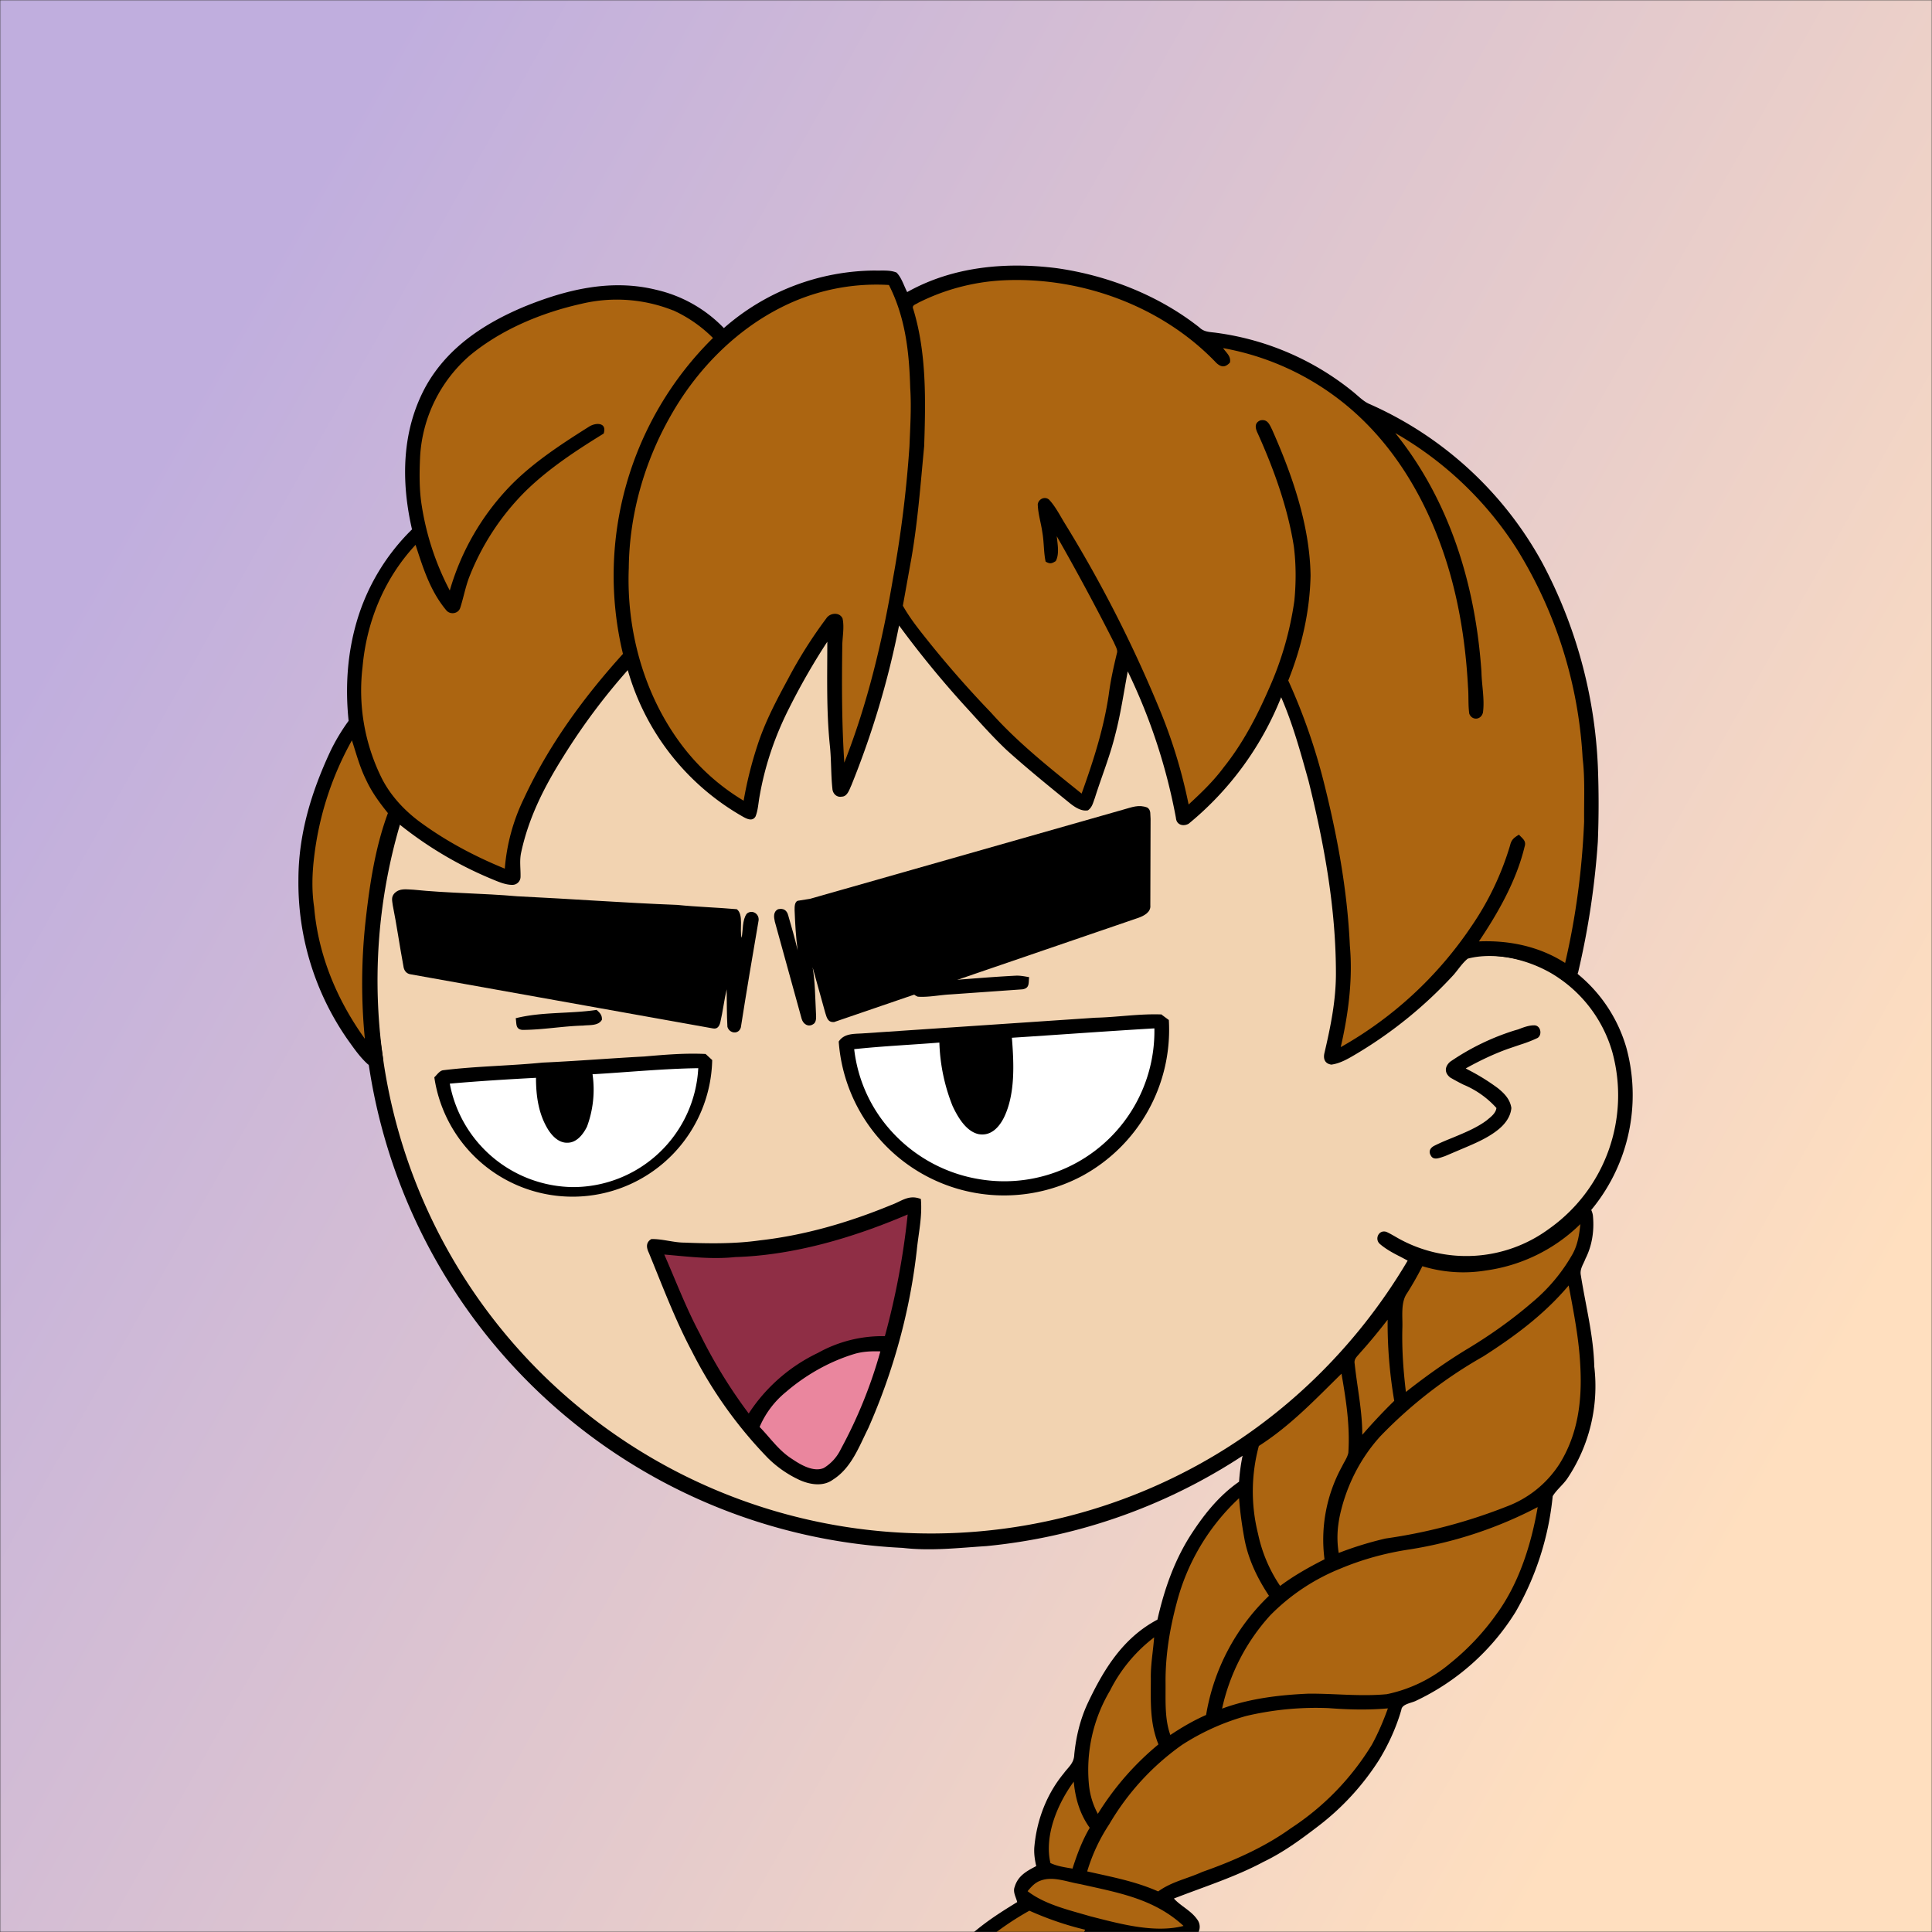
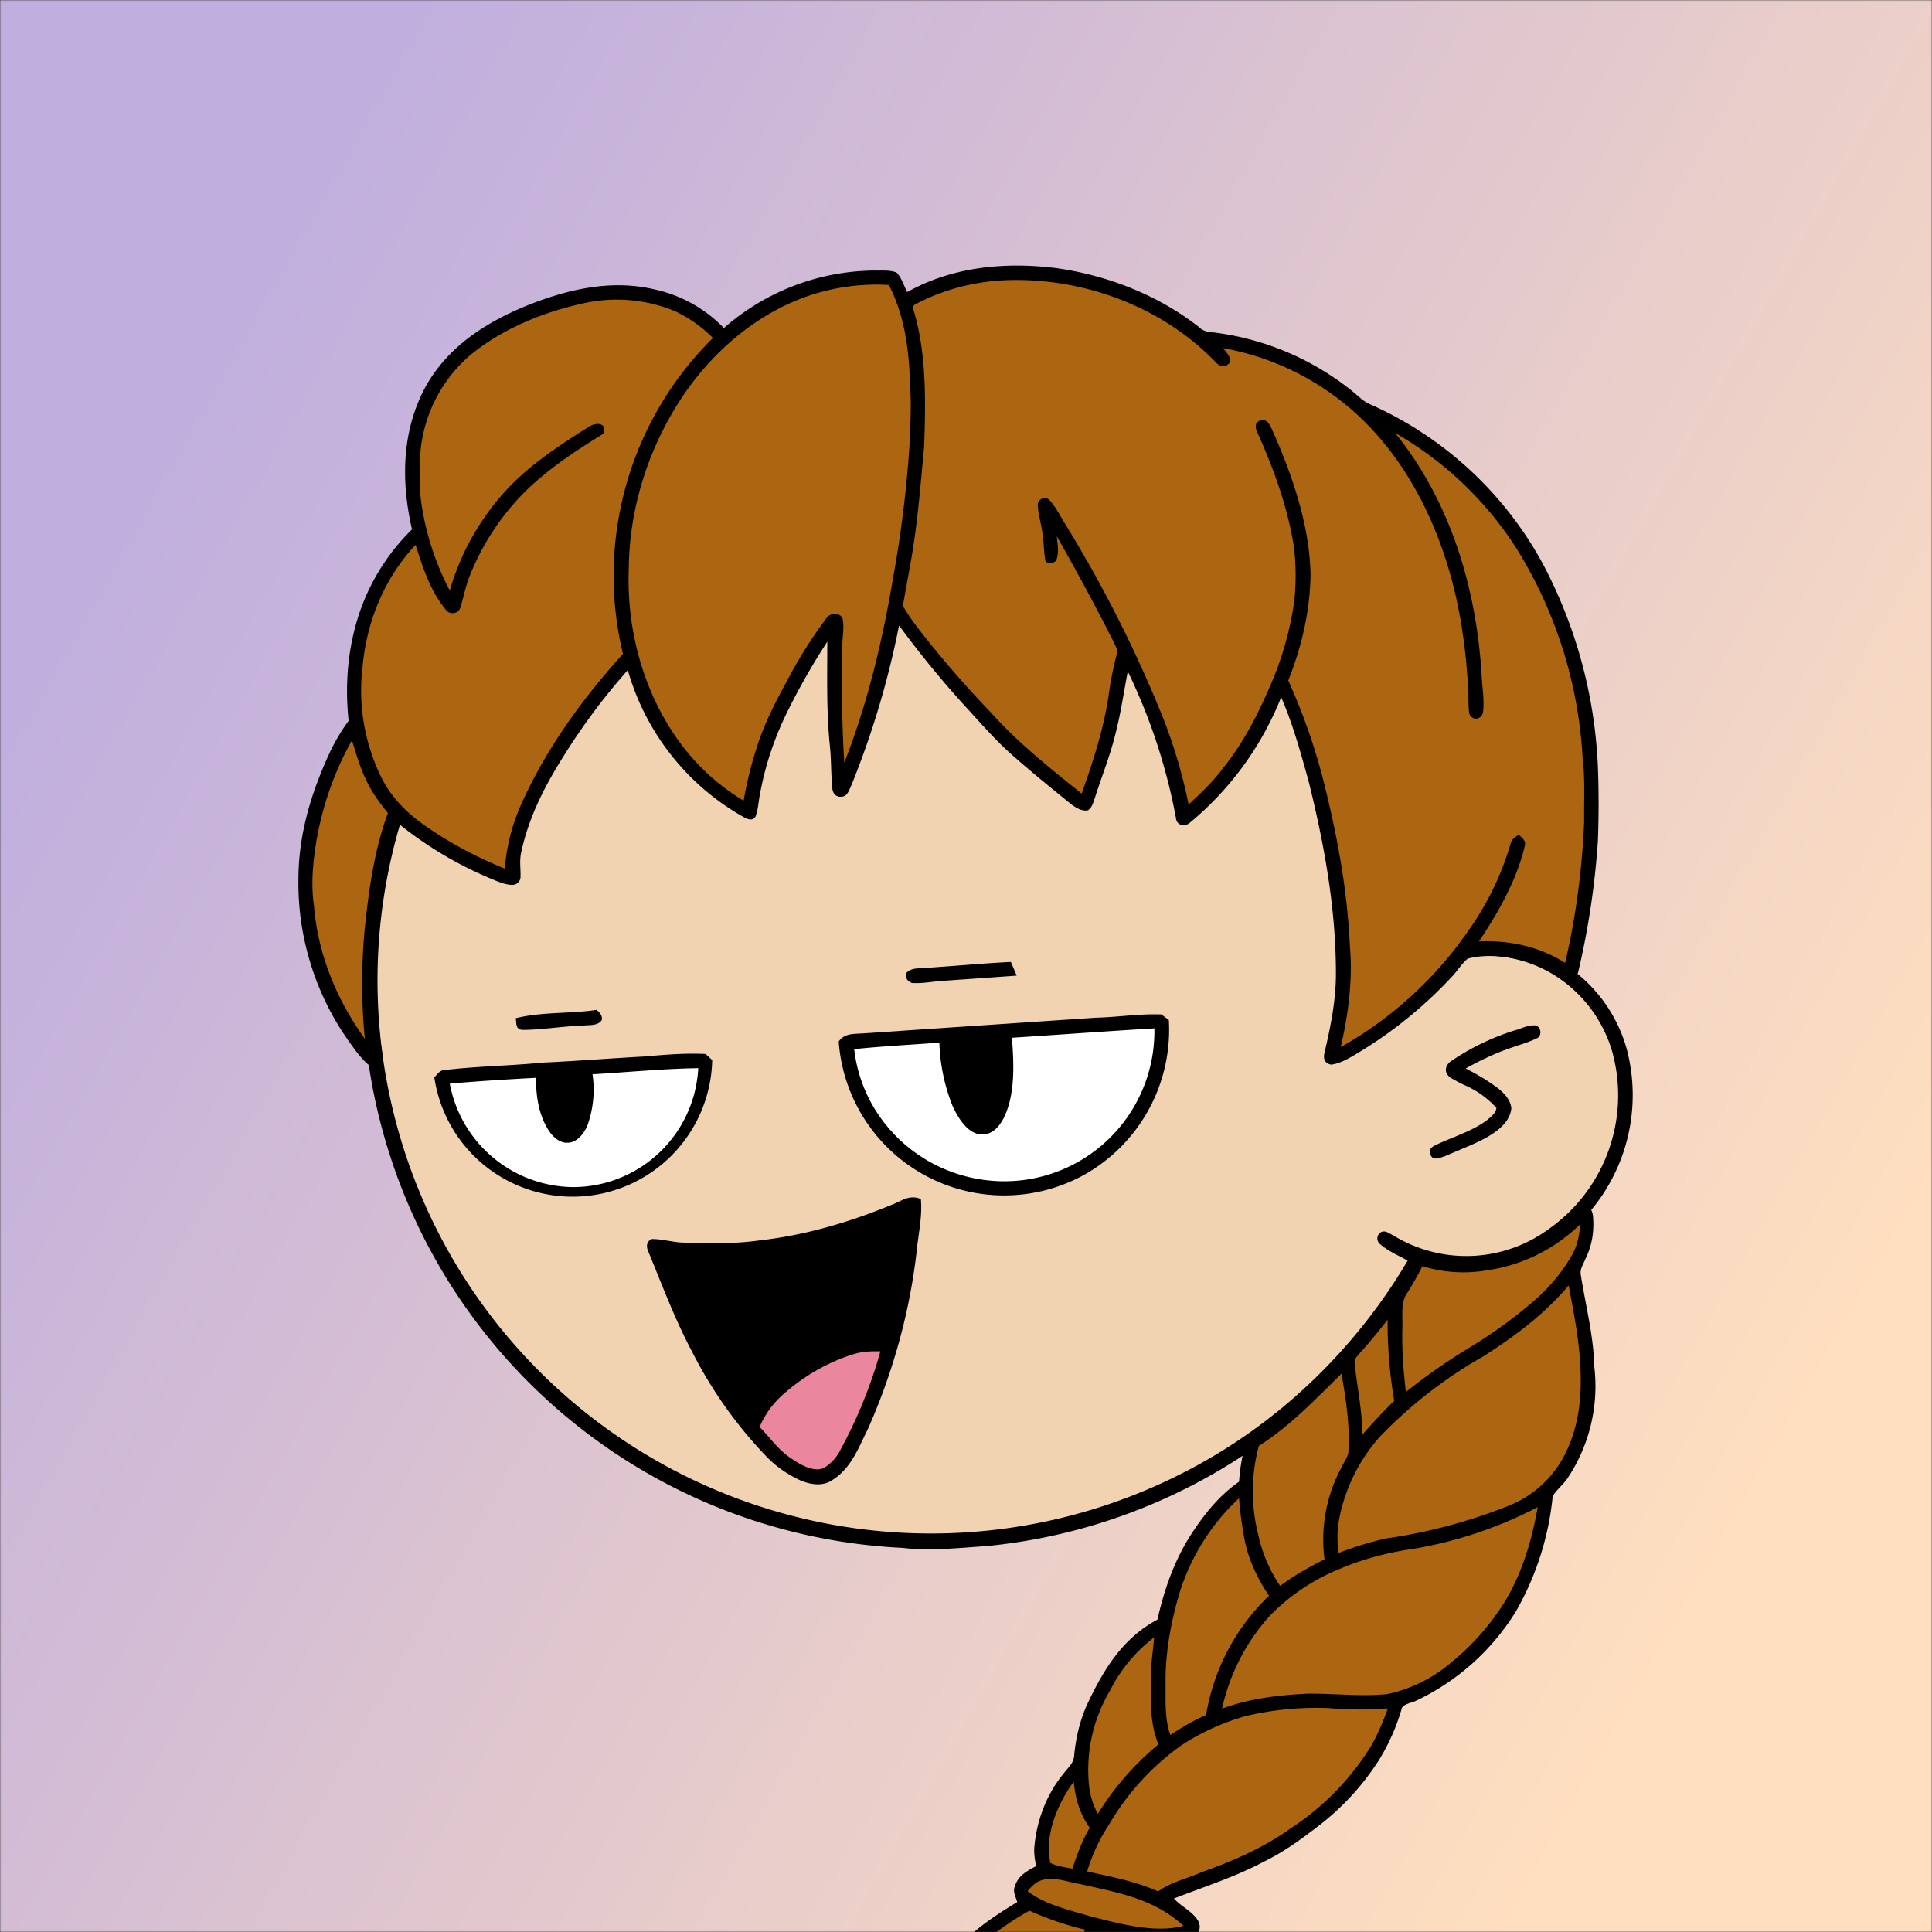
<svg xmlns="http://www.w3.org/2000/svg" viewBox="0 0 762 762" fill="none" shape-rendering="auto">
  <rect x="0" y="0" width="762" height="762" fill="#333333" stroke="none" />
  <mask id="viewboxMask">
    <rect width="762" height="762" rx="0" ry="0" x="0" y="0" fill="#fff" />
  </mask>
  <g mask="url(#viewboxMask)">
    <rect fill="url(#backgroundLinear)" width="762" height="762" x="0" y="0" />
    <defs>
      <linearGradient id="backgroundLinear" gradientTransform="rotate(30 0.5 0.5)">
        <stop stop-color="#c0aede" />
        <stop offset="1" stop-color="#ffdfbf" />
      </linearGradient>
    </defs>
    <path d="M396 164.8a224.8 224.8 0 0 1 104.8 42.4c6.2 4.9 12.5 9.4 18 15a225.4 225.4 0 0 1 71.8 149 58.5 58.5 0 0 1 50.9 42.2 71 71 0 0 1-27.6 76.5c-11 7.7-24.5 12-38 11.7-5 0-10-1.6-15-1.8-1.9 2.2-3.3 4.9-4.8 7.3A223.3 223.3 0 0 1 389 609.8c-11 .7-21.9 2-33 .7a223.7 223.7 0 0 1-178.8-342.3A223.4 223.4 0 0 1 352 163.5c14.6-1.4 29.4-.3 44 1.3Z" fill="#000" />
    <path fill-rule="evenodd" clip-rule="evenodd" d="M498.8 213.2A216 216 0 0 0 363 169c-13-.2-26.2 1.6-39 4a218 218 0 0 0-113.6 365.5 218.5 218.5 0 0 0 260.4 40.2c35-18.8 64.2-47.3 84.4-81.5l-3-1.6c-2.8-1.4-5.7-3-8-5-2.2-2-.3-5.8 2.7-4.7 1.5.7 3 1.6 4.4 2.4a55 55 0 0 0 59.6-3.6 64.5 64.5 0 0 0 25-69.8 53.1 53.1 0 0 0-24-31 52.6 52.6 0 0 0-47-2.8c-1.6.8-3.4 1.5-5 1.3-2.5-.2-2.8-4.2-.6-5.2 8-4 16.5-5.6 25.4-6.4a217 217 0 0 0-72-146.4c-4.4-4-8.7-8.1-13.9-11.3Zm107.6 196.2c2-1.2 1.3-5.1-1.4-5-2 0-4.2.8-6.2 1.6l-1.4.4a95.1 95.1 0 0 0-25.5 12.4c-2.2 2-2.2 4.4.1 6.2a92 92 0 0 0 5.2 2.8 36 36 0 0 1 13 9.2c-.2 1.9-2 3.4-3.4 4.5l-.2.2c-3.9 3-8.8 5-13.6 7-2.5 1-4.9 2-7.1 3.1-1.7.8-2.6 2.2-1.6 3.9 1 2 3.2 1.1 5 .5l.6-.2 5.4-2.3c5.4-2.3 11-4.5 15.4-8 2.7-2.1 5.1-5.1 5.4-8.7-.5-3.4-2.7-5.7-5.3-7.8a83 83 0 0 0-11.6-7.2l-1.1-.6c5.4-3 10.8-5.6 16.6-7.7l5-1.7a52 52 0 0 0 6.7-2.6Z" fill="#f2d3b1" />
    <g transform="translate(-161 -83)">
-       <path d="M562 467.8c1.7 0 3.2.3 4.9.6-.3 2.3.3 4.3-2.6 4.8l-28.3 2c-4.3.2-8.8 1.2-13 .9-2-.8-2.7-2-2.1-4.1 1.4-1.4 3.2-1.6 5-1.7 12-.7 24-1.9 36.1-2.5ZM396.3 481.3c1.3 1.2 2.2 2 2.1 3.9-1.4 2.5-5 2-7.4 2.3-8 .2-16 1.7-24 1.7-2.8-.3-2.2-2.5-2.6-4.6 10.3-2.6 21.4-1.7 32-3.3ZM618.9 483l3.1 2.3a65.6 65.6 0 0 1-34.2 61.5 65.4 65.4 0 0 1-96-53c2.1-3.2 5.8-3 9.2-3.2l92-6.2c8.7-.2 17.2-1.6 25.9-1.3Z" fill="#000" />
+       <path d="M562 467.8l-28.3 2c-4.3.2-8.8 1.2-13 .9-2-.8-2.7-2-2.1-4.1 1.4-1.4 3.2-1.6 5-1.7 12-.7 24-1.9 36.1-2.5ZM396.3 481.3c1.3 1.2 2.2 2 2.1 3.9-1.4 2.5-5 2-7.4 2.3-8 .2-16 1.7-24 1.7-2.8-.3-2.2-2.5-2.6-4.6 10.3-2.6 21.4-1.7 32-3.3ZM618.9 483l3.1 2.3a65.6 65.6 0 0 1-34.2 61.5 65.4 65.4 0 0 1-96-53c2.1-3.2 5.8-3 9.2-3.2l92-6.2c8.7-.2 17.2-1.6 25.9-1.3Z" fill="#000" />
      <path d="M616.3 488.6a59.2 59.2 0 0 1-68.3 59.6 59.7 59.7 0 0 1-35.3-18.9 57.9 57.9 0 0 1-14.8-32.5c11.2-1.2 22.4-1.7 33.6-2.6a73 73 0 0 0 5.2 25c2 4.3 5.3 10 10.2 11.1 4.8.9 8-2.5 10-6.4 4.6-9.3 4-21.5 3.2-31.6 18.7-1.2 37.5-2.6 56.2-3.7Z" fill="#fff" />
      <path d="M415 499.7c8.1-.7 16.1-1.4 24.3-1l2.6 2.4a55.1 55.1 0 0 1-109.6 6.8c1-.9 2.1-2.7 3.6-2.8 13-1.6 26-1.7 39.1-3 13.4-.6 26.7-1.7 40-2.4Z" fill="#000" />
      <path d="M436.4 504.3a49.5 49.5 0 0 1-49.4 46.9 50 50 0 0 1-48.6-40.8c11.3-1 22.7-1.7 34-2.3 0 7.2 1 14.4 4.9 20.6 1.7 2.6 4.3 5.2 7.7 5 3.5-.1 6-3.3 7.5-6.3a42 42 0 0 0 2.2-20.7c13.9-.8 27.8-2.2 41.7-2.4Z" fill="#fff" />
    </g>
    <g transform="translate(-161 -83)">
-       <path d="M613.5 401.5c1.6 1 1.1 2.9 1.3 4.5l-.1 34c.3 2.8-2.5 4.2-4.7 5l-120 41.1c-2.5.2-2.9-1.7-3.5-3.6l-5-18c1 5.8 1 11.7 1.3 17.5 0 1.4.5 4-1 4.9-2 1.4-4 0-4.6-2l-10.6-38.4c-.4-1.8-.7-3.9 1.3-4.9 2.2-.5 3.5.5 4 2.5 1.3 4.5 2.6 9 3.7 13.7-.7-5.3-1-10.5-1.2-15.8 0-1.3-.1-3.7 1.7-3.8l4.4-.7 123.6-35.2c3.3-.9 6-2.1 9.4-.8ZM324 433.9c13.6 1.4 27.4 1.4 41 2.6 21 1 42.1 2.6 63.1 3.4 7.8.8 15.6 1 23.5 1.7 2.8 2.1 1 8 1.9 11.3.6-3 .2-7 2-9.5 2-1.8 5-.1 4.7 2.6-2.4 14-4.8 28.1-7 42.2-.8 2.9-4.5 2.5-5.3-.2-.3-5-.2-9.9-.3-14.8-1 4.3-1.5 8.7-2.5 13-.4 1.6-1.2 2.8-3 2.4l-119-21.3c-1.8-.2-2.8-1.5-3-3.3-1.5-8-2.6-16-4.2-24-.2-1.7-.7-3.1.6-4.6 2.1-2.2 4.7-1.6 7.5-1.5Z" fill="#000" />
-     </g>
+       </g>
    <g transform="translate(-161 -83)">
      <path d="M524.2 555.9c.6 7-.9 13.2-1.6 20.1-2.7 24.2-9.3 48-19.1 70.2-3.7 7.4-6.7 15.8-14 20.4-3.8 2.8-9 2-13.2.1a44 44 0 0 1-12.4-8.6 171.3 171.3 0 0 1-30-42.1c-6.7-12.6-11.6-25.8-17-38.9-1-2.1-1.2-4.1 1-5.4 4.4-.1 8.7 1.4 13.1 1.4 9.9.4 20 .5 29.8-.9 17.7-2 35.1-7.1 51.6-13.9 4.2-1.5 7-4.3 11.8-2.4Z" fill="#000" />
-       <path d="M519 562a298 298 0 0 1-9 48 52 52 0 0 0-26.4 6.6 67 67 0 0 0-27.3 23.9A197.7 197.7 0 0 1 437 609c-5.4-10.1-9.4-20.7-14-31.2 9.4.8 18.5 2 28 1 23.2-.7 46.7-7.7 68-16.8Z" fill="#8F2E45" />
      <path d="M508.2 616.1a184 184 0 0 1-15.6 38.5 17.5 17.5 0 0 1-6.7 7.4c-4 1.7-9-1.2-12.4-3.5-5.4-3.4-8.6-8.3-12.9-12.7A36 36 0 0 1 471 632c7.8-6.7 17.1-12 27-15 3.4-1 6.7-1.1 10.2-1Z" fill="#EA869E" />
    </g>
    <g transform="translate(-161 -83)" />
    <g transform="translate(-161 -83)" />
    <g transform="translate(-161 -83)">
      <path d="M578 188.8c20.1 2.9 40 10.7 56 23.3 2 2 4.4 1.8 7 2.2a108.2 108.2 0 0 1 53.5 23.1c2 1.6 4 3.7 6.3 4.8a144 144 0 0 1 68.4 62.6 187.8 187.8 0 0 1 22 80.2c.4 10 .4 20 0 30a318.5 318.5 0 0 1-7.7 51.2c-.5 1.8-1.4 3.3-2.3 5-2-.8-4-1.4-5.6-2.8-5-4.3-11.8-6.2-18.1-7.5-5.7-1-12-1.3-17.6.2-2.1 1.7-3.7 4.2-5.5 6.3a170.5 170.5 0 0 1-38 31c-3.2 1.9-6.6 4-10.3 4.5-2.6-.4-3.3-2.3-2.7-4.7 2.4-10.3 4.5-20.5 4.5-31.2 0-25.8-4.6-51-10.8-76-3.1-11.1-6.2-22.5-10.8-33a123.6 123.6 0 0 1-36.5 49.9c-2.2 1.2-4.8.4-5-2.3a227.9 227.9 0 0 0-19-57.8c-1.6 8.4-2.8 16.9-5 25.2-2.1 8.5-5.4 16.5-8 24.8-.7 1.8-1 3.6-2.7 4.8-2.5.5-5.1-1.2-7-2.7-8.5-6.9-17-13.8-25-21-5.3-5-10.2-10.5-15.1-15.9a392.2 392.2 0 0 1-27.4-33.3 347 347 0 0 1-18.8 63c-.8 1.7-1.6 4.5-3.8 4.5-2 .4-3.6-1.2-3.7-3.2-.6-5.6-.4-11.4-1-17-1.4-13.6-1-27.2-1-40.9a263.1 263.1 0 0 0-15 26.1c-5.6 11-9.6 22.7-11.7 34.8-.5 2.6-.6 5.5-1.6 8-1.2 2.1-3.4 1-5 .1a97 97 0 0 1-45.4-57.8 251 251 0 0 0-25.3 33.9c-7.5 11.9-13.7 24-16.7 37.8-.8 3.4-.2 6.6-.3 10a3.2 3.2 0 0 1-3.3 3c-2.6 0-5.4-1.2-7.8-2.2a149.8 149.8 0 0 1-36.7-21.7c-4 12.3-6.1 25-7.5 37.7a185 185 0 0 0 .8 52.7c.2 1.8.7 3.3-.5 4.9a5 5 0 0 1-5.6-1c-3-2.8-5.3-6.2-7.6-9.4a108.1 108.1 0 0 1-19.4-63c0-18 5.1-34.6 12.6-50.7a78 78 0 0 1 7.2-12c-1.4-13.3-.5-26.7 3.3-39.5a83.8 83.8 0 0 1 21.7-36c-4.4-19.1-4.1-39.2 5.6-56.7 8.6-15.2 23-24.6 38.8-31.2 16.5-6.7 34.1-11 51.9-6.6a53.5 53.5 0 0 1 26.7 15.1 91.1 91.1 0 0 1 59.5-22.7c2.7.1 6-.3 8.6.8 2 2 2.9 5.2 4.2 7.7 18-10.1 39-12 59.2-9.4ZM786 557.4c2 1 3.2 3.5 3.3 5.5.5 5.7-.4 11.5-3 16.6-.8 2.2-2.3 4-1.8 6.5 2 12.5 5 23.8 5.3 36a65.4 65.4 0 0 1-10.6 44.1c-1.7 2.5-4.2 4.4-5.8 7a113.8 113.8 0 0 1-14.6 45.6 92.8 92.8 0 0 1-39.1 35c-1.8 1-5.8 1.3-6 3.7-2 6.9-5 13.5-8.7 19.6a101.5 101.5 0 0 1-24.4 26.5c-6.8 5.2-13.5 10.1-21.2 13.8-11.2 6-23.6 9.9-35.4 14.5 2.9 3.2 7 4.8 9.5 8.7 1.3 2.2.7 5.1-1.6 6.4-4.5 2.8-11 2.4-16 2.5-.7 9.6 3 17.5 6.8 26 4.8 10.3 8.8 20.9 12.3 31.7a68 68 0 0 1 2.4 36 72 72 0 0 1-29.7 43.5c-2.9 1.2-3.6-1.8-4.6-3.7a47.2 47.2 0 0 0-22-22c-12.5-6.8-25-12.4-34.2-23.5 0 5.4.3 10.8 2.4 15.9-.7 1-1.4 2.2-2.3 2.8-2.1.5-3.5-1-5-2a72.3 72.3 0 0 1-19-23.2 58.3 58.3 0 0 1-6.4-38.7c2.6-14.7 11.1-27 20.1-38.5 7-8.8 16-14.7 25.5-20.5-.5-2-1.8-4-1-6 1.3-4.4 4.7-6.2 8.5-8.2-.6-2.6-1-5.3-.7-8 1-10.4 4.9-20.5 11.5-28.5 1.8-2.5 4.1-4 4.2-7.5.7-7 2.3-13.7 5.2-20 6.4-13.6 14-26 27.6-33.2 2.6-11.5 6.4-22.6 12.7-32.7 5.3-8.3 11.3-16 19.5-21.7.4-6 1.5-12.3 3.6-18 2-2 4.8-3.4 7-5.1 11.1-8.3 21-18.5 30.3-28.7a187.1 187.1 0 0 0 24.5-32.5c1.3-2.3 2-6.5 4.9-7.3 3.8.4 7.2 2.4 11 2.8 6.8.8 13.8.4 20.5-1.2 11.2-2.8 23-8.5 30.2-17.7 1.4-1.4 2-2.7 4.4-2.3Z" fill="#000" />
      <g fill="#ac6511">
        <path d="M556 193.6c31-1.7 63.3 10 84.8 32.6 2 1.8 3.5 1.7 5.3-.2.5-2.5-1.4-3.8-2.7-5.7a105.8 105.8 0 0 1 48.1 22.1c17.7 14.4 30 34.2 37.7 55.4 6.6 18 9.8 37.2 10.8 56.2.3 3.5 0 7 .5 10.5 1.1 2.8 4.7 2.5 5.4-.5.7-5.2-.5-10.8-.6-16-2.3-34-12.4-67.4-34-94.2 19.4 11.1 36 26.9 48 45.8a174.7 174.7 0 0 1 25.9 82.4c1 8.2.5 16.6.6 25-.8 18.8-3.2 37.4-7.5 55.8-10.1-6.5-22-9-34-8.5 7.6-11.3 14.8-24 18-37.3.8-2.4-.8-3.2-2.2-4.8-2 1.2-3 2-3.5 4.2a113.6 113.6 0 0 1-15.3 32 152 152 0 0 1-51.5 47.6c3-13 4.8-26.7 3.6-40-1-22.1-5-43.6-10.4-65a238 238 0 0 0-13.9-39.6c5.3-13.3 8.5-27.1 8.8-41.4-.3-19.8-7.2-39.6-15.2-57.6-1-2-1.8-4.2-4.6-3.6-2.5 1-2 3.2-1 5.2 6.3 14 11.8 29.2 14.2 44.5.9 7 .9 14.4.2 21.5a128.9 128.9 0 0 1-10 34.6c-4.8 11-10.3 21.6-17.9 31.1-4 5.4-8.8 10-13.8 14.6a203.6 203.6 0 0 0-12.1-39.1 508.7 508.7 0 0 0-36.5-71.4c-2-3.2-3.8-6.9-6.4-9.7-1.7-1.5-4.2-.3-4.5 1.8.1 3.7 1.3 7.4 1.8 11 .7 3.9.5 7.8 1.3 11.6 1.7 1 2.4.8 4-.2 1.5-2.8.7-6.7.4-9.8a944.4 944.4 0 0 1 22.6 42c.5 1.3 1.6 2.9 1.1 4.2-1.3 5.4-2.5 10.8-3.2 16.3-2 13.5-6.1 26.2-10.7 39-12.3-9.9-25.2-20.1-35.7-31.9A415 415 0 0 1 528 337c-3.9-4.9-7.8-9.6-10.9-15.1l3.4-18.9c2.5-14.5 3.6-29.3 5-44 .6-17.9 1-36.8-4.3-54.1-.7-1.6 1-1.8 2-2.5a84 84 0 0 1 32.8-8.8Z" />
        <path d="M511.6 195.4c6.5 12.8 8 26.4 8.4 40.6.5 7.7 0 15.3-.3 23a467 467 0 0 1-6.5 52.2c-4.2 24.8-10 49.2-19.2 72.6-1-15.3-1-30.5-.8-45.8 0-3.6.9-7.6.1-11.1-1.2-2.6-5-2.2-6.4 0a180.1 180.1 0 0 0-15.1 23.9c-4.6 8.5-9 16.8-12 26a154 154 0 0 0-5.5 22A85.5 85.5 0 0 1 430 377c-15-19.8-22-45.3-21-70 .2-20.9 6.1-41.7 16.4-59.8 10.1-18 25.3-33.7 43.8-43a83 83 0 0 1 42.4-8.8Z" />
        <path d="M426.5 205.4a53.3 53.3 0 0 1 15.7 10.9 131.7 131.7 0 0 0-35.5 124.6c-15.4 17-29.3 36-39 56.9a77 77 0 0 0-7.6 27.8c-12-4.9-23.5-11-34-18.8-5.8-4.4-10.9-9.9-14.3-16.4A77.7 77.7 0 0 1 304 346c1.6-17.9 8.6-34.9 20.9-48.1 3 9.2 5.8 18.3 12.2 25.9 1.5 1.7 4.6 1.3 5.4-1 1.3-4 2-8 3.5-12a98.3 98.3 0 0 1 22-33.8c9.1-9 20.2-16.3 31.1-23 1.4-4.5-3.2-4.4-5.8-2.7-10.8 6.8-22 14.1-30.9 23.2a98.7 98.7 0 0 0-24 41.4 107.4 107.4 0 0 1-11-33.1c-1.1-6.5-1-13.3-.7-19.8a57 57 0 0 1 19.5-39.7c12.5-10.4 28.5-17 44.2-20.5a60 60 0 0 1 36 2.6ZM299.8 375c1.7 5.2 3.1 10.6 5.6 15.6 2.2 4.8 5.3 9 8.6 13.1-5.2 14-7.4 29.4-9 44.3a226 226 0 0 0-.1 44.7c-11-15.3-18.4-33-20-51.9-1-6.6-.8-13.2 0-19.8a124 124 0 0 1 14.9-46ZM784.3 565.8c-.4 4-1 8-3 11.7a69 69 0 0 1-15.8 19c-8.1 7-17 13.3-26.2 18.8-8.2 5-16.2 10.7-23.8 16.7-1-8.4-1.6-16.5-1.4-25 .2-4.4-.8-10.3 1.9-14 2.2-3.5 4.2-7 6-10.6a55 55 0 0 0 25 1.7 66 66 0 0 0 37.3-18.3ZM779.7 590c2 10.7 4.1 21.2 4.6 32 .7 13.5-.9 26.5-8.1 38.2a42.4 42.4 0 0 1-21 17 210 210 0 0 1-47.7 12.6 137 137 0 0 0-18.5 5.7c-.8-5-.6-9.5.4-14.5 2.5-11.7 8-22.7 16-31.5A178.5 178.5 0 0 1 746 618c12.5-8 24.1-16.6 33.7-28ZM708.3 603.5c-.1 10.7.8 21.4 2.6 32-4.4 4.3-8.6 8.8-12.6 13.4 0-9.5-2-18.6-3-28-.4-2 1.1-3 2.2-4.4 3.8-4.2 7.3-8.5 10.8-13ZM690.1 624.8c1.8 10.4 3.4 20.6 2.7 31.2-.4 1.9-1.6 3.5-2.4 5.2a60 60 0 0 0-7 36.8c-6.1 3.1-12 6.4-17.5 10.5a57.8 57.8 0 0 1-8.7-20.5 68.8 68.8 0 0 1 .3-34.7c12.5-8 22.1-18.2 32.6-28.5ZM649.7 674c.4 5.5 1.2 11 2.2 16.4 1.6 8 5.1 15.2 9.6 22a84.1 84.1 0 0 0-24.8 47c-5 2.2-9.6 4.9-14.1 7.9-2.4-6.6-1.8-14.3-1.9-21.3 0-10.5 1.7-20.7 4.4-30.8a85.8 85.8 0 0 1 24.6-41.3ZM767.5 677.3c-2.5 14.6-7.3 30-16.1 42.1A96.8 96.8 0 0 1 733 739a56.7 56.7 0 0 1-25 12.2c-10.4 1-20.8-.3-31-.2-11.4.5-23.2 1.9-34 5.9a80 80 0 0 1 19-36.8 81.2 81.2 0 0 1 27.6-18.4c8.8-3.7 18-6.2 27.4-7.6a164 164 0 0 0 50.5-16.7ZM616.2 728.8c-.4 5.5-1.4 10.7-1.3 16.2 0 9-.5 17.4 3 26a111.6 111.6 0 0 0-23.9 27.4 30 30 0 0 1-3.5-11.4 61.2 61.2 0 0 1 8.3-37.2 60.5 60.5 0 0 1 17.4-21ZM708.4 756.8c-1.8 5-3.8 9.7-6.3 14.3a104 104 0 0 1-32 33c-10.4 7.5-22.9 13-34.9 17.2-6.2 2.8-12 3.8-17.4 7.7-9-4-18.3-5.7-28-7.9a70 70 0 0 1 8.7-18.6 100.3 100.3 0 0 1 28.7-31.3 92.2 92.2 0 0 1 25.3-11.4 120 120 0 0 1 32.5-3.1c7.8.6 15.6.8 23.4.1ZM584.5 785.7c.6 6.6 2.4 12.8 6.3 18.2-3 5.1-5 10.5-6.8 16.1-2.8-.5-6-.9-8.7-2.2-2.5-10.8 2.8-23.4 9.2-32.1ZM571.5 824.7c4.9-1.8 10.5.6 15.5 1.4 15 3.4 29.1 5.7 40.8 16.5-11.5 3-25.4-.9-36.8-3.8-8.1-2.4-17.9-4.6-24.7-9.9 1.5-1.8 2.9-3.4 5.2-4.2ZM567 836.6c7.2 3.2 14.4 5.7 22 7.5a62.8 62.8 0 0 0-5.5 38c1 8.6 4 16.9 7.6 24.8.7 1.7 3.5 2.3 4.5.7 1.7-2-.3-5-1-7.2a77.2 77.2 0 0 1-6.4-31.4c.5-8.3 1.6-16.2 6.1-23.4 5.4 1.4 10.8 2.6 16.3 3.3-1.3 14.3 6.2 25.6 11.1 38.4 4.8 12.8 10.6 26.5 11.4 40.2.6 12.1-3.6 24.4-10.1 34.5a51 51 0 0 1-15.3 17c-2.7-5-6-9.6-10.2-13.5-7.9-7.7-17-11-26.4-16.6a55.6 55.6 0 0 1-20.9-17.2c-8.1-11.6-8.1-27.1-7-40.7a76 76 0 0 1 15-38.9 4 4 0 0 0 1-3c-.7-1.8-2.6-2.3-4-1.1a36 36 0 0 0-7.8 10.5c-6 10.9-9 23.2-10.3 35.5-.9 12.3 0 24.6 5.2 36a57.8 57.8 0 0 0-1 16 65.1 65.1 0 0 1-20-42c0-11.7 3.6-23 10-32.7 5-7.8 10.6-16.2 17.7-22.3a116 116 0 0 1 18-12.4Z" />
      </g>
    </g>
    <g transform="translate(-161 -83)" />
  </g>
</svg>